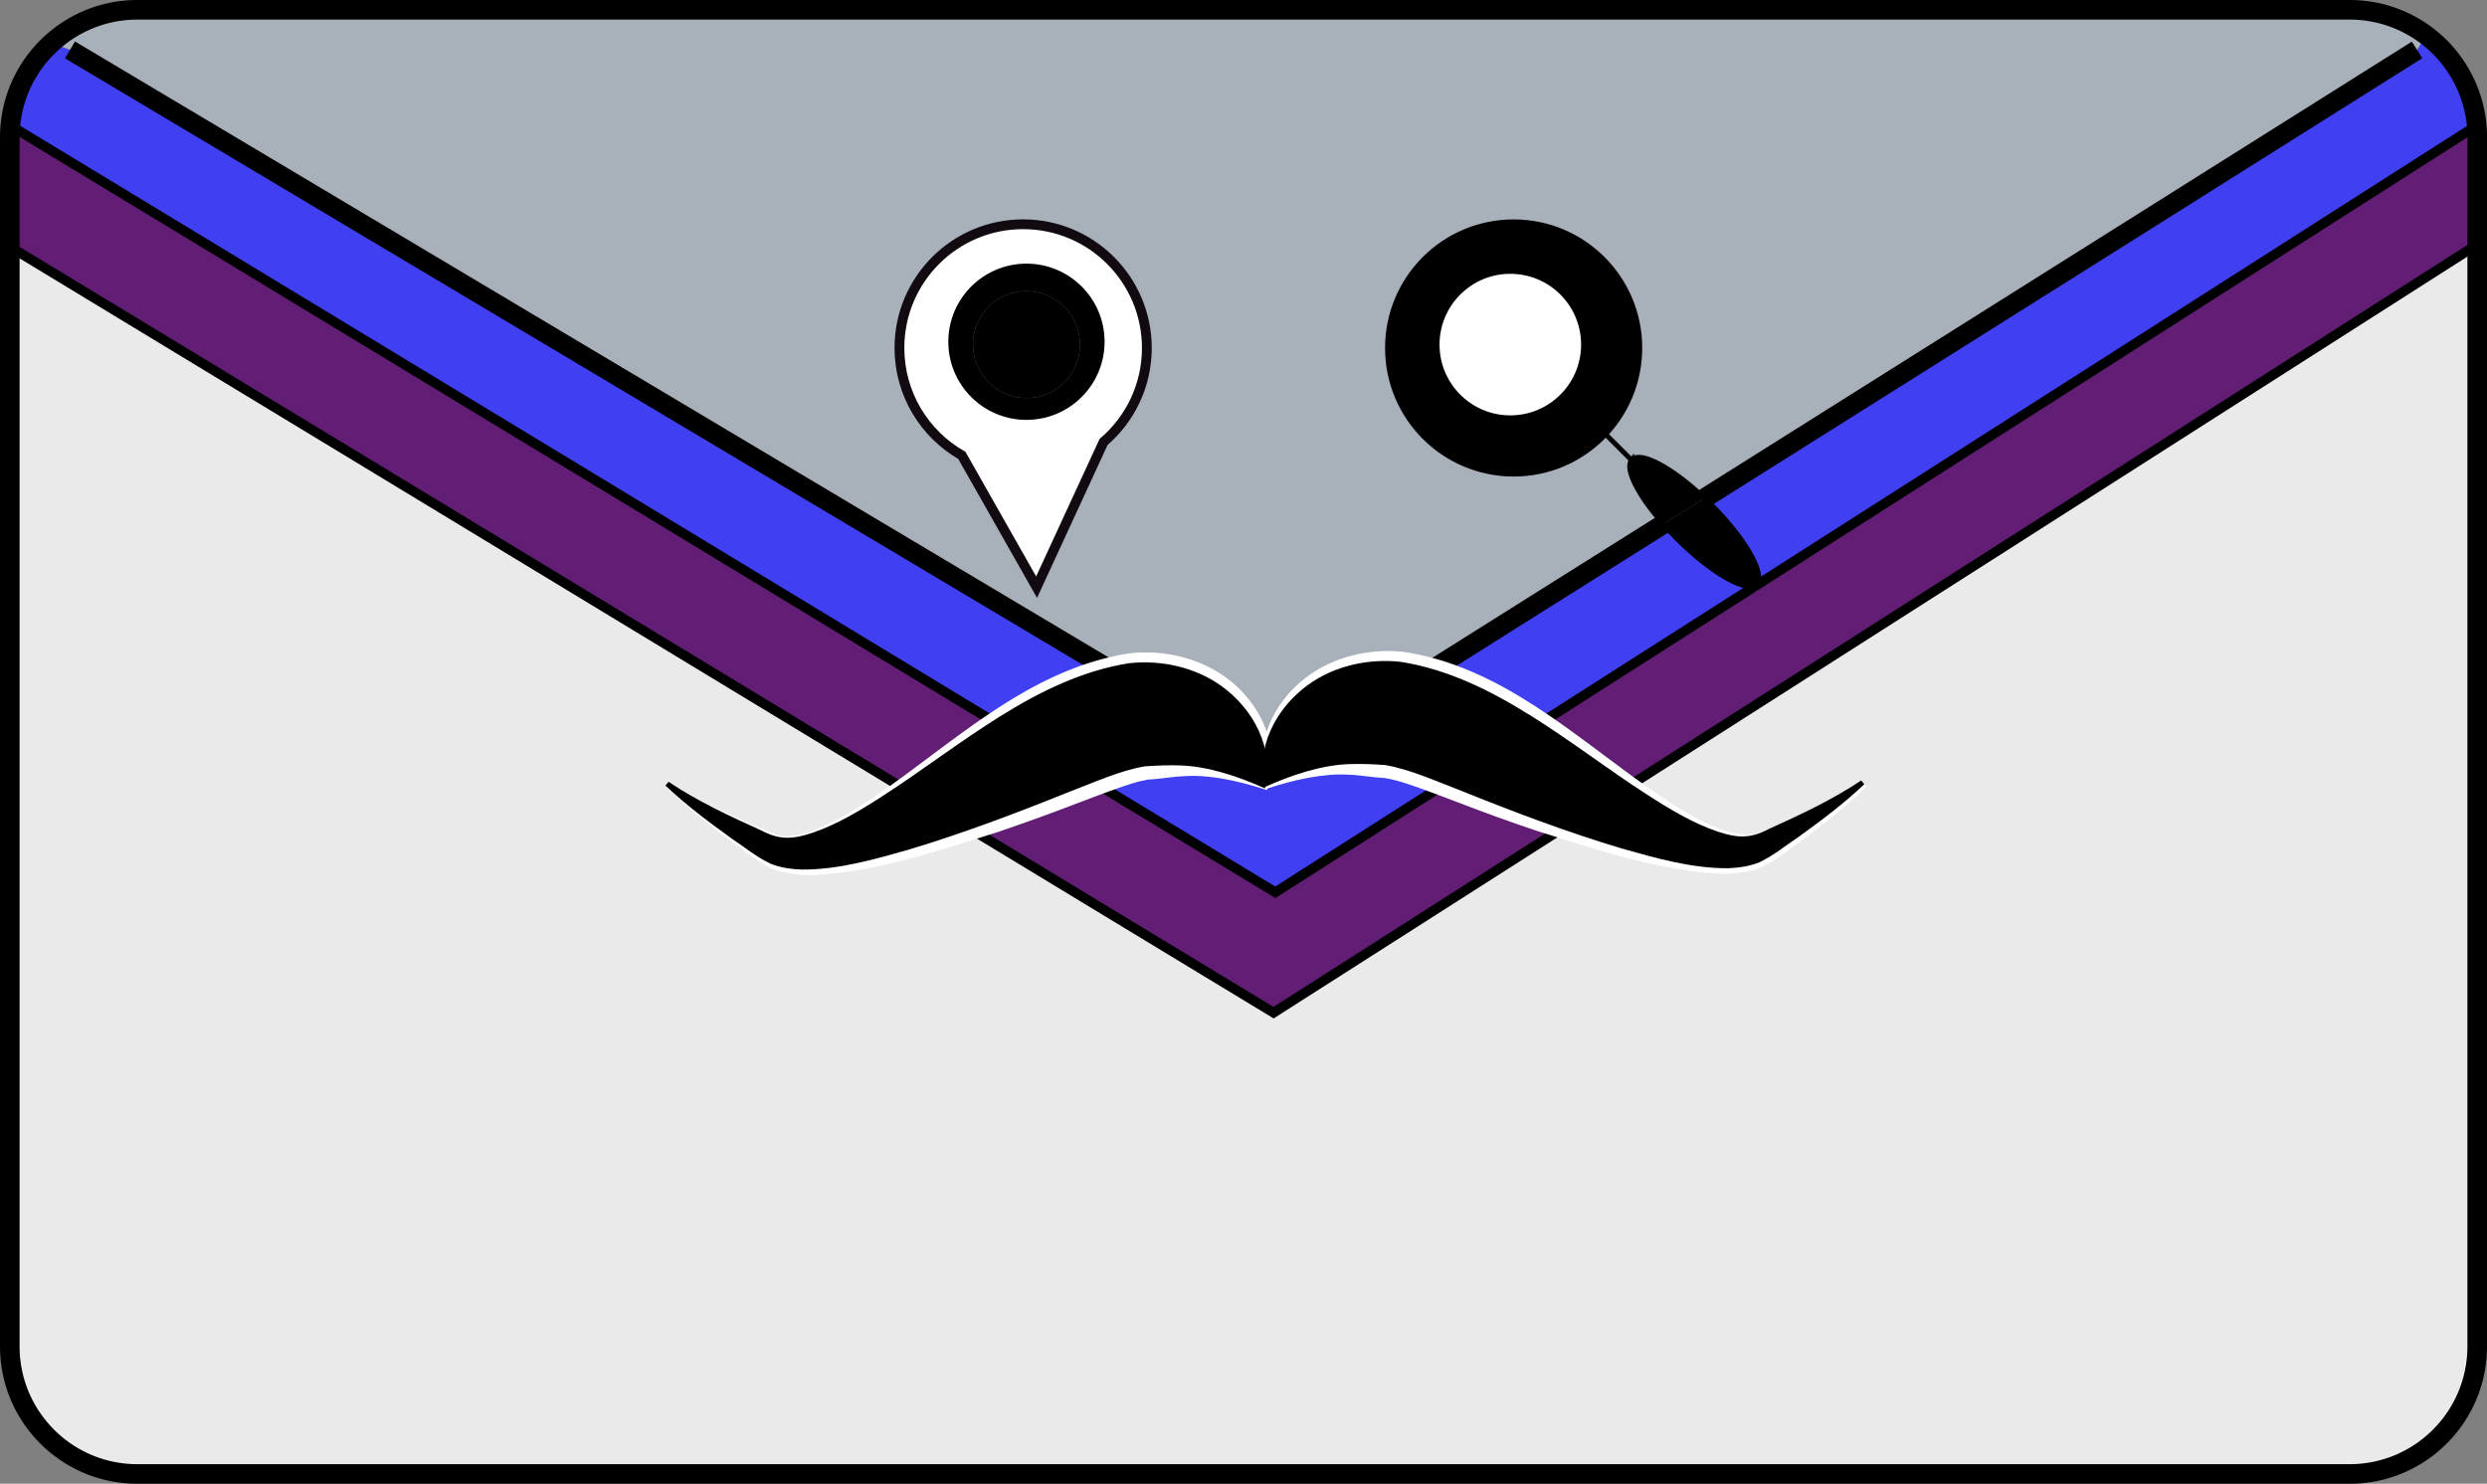
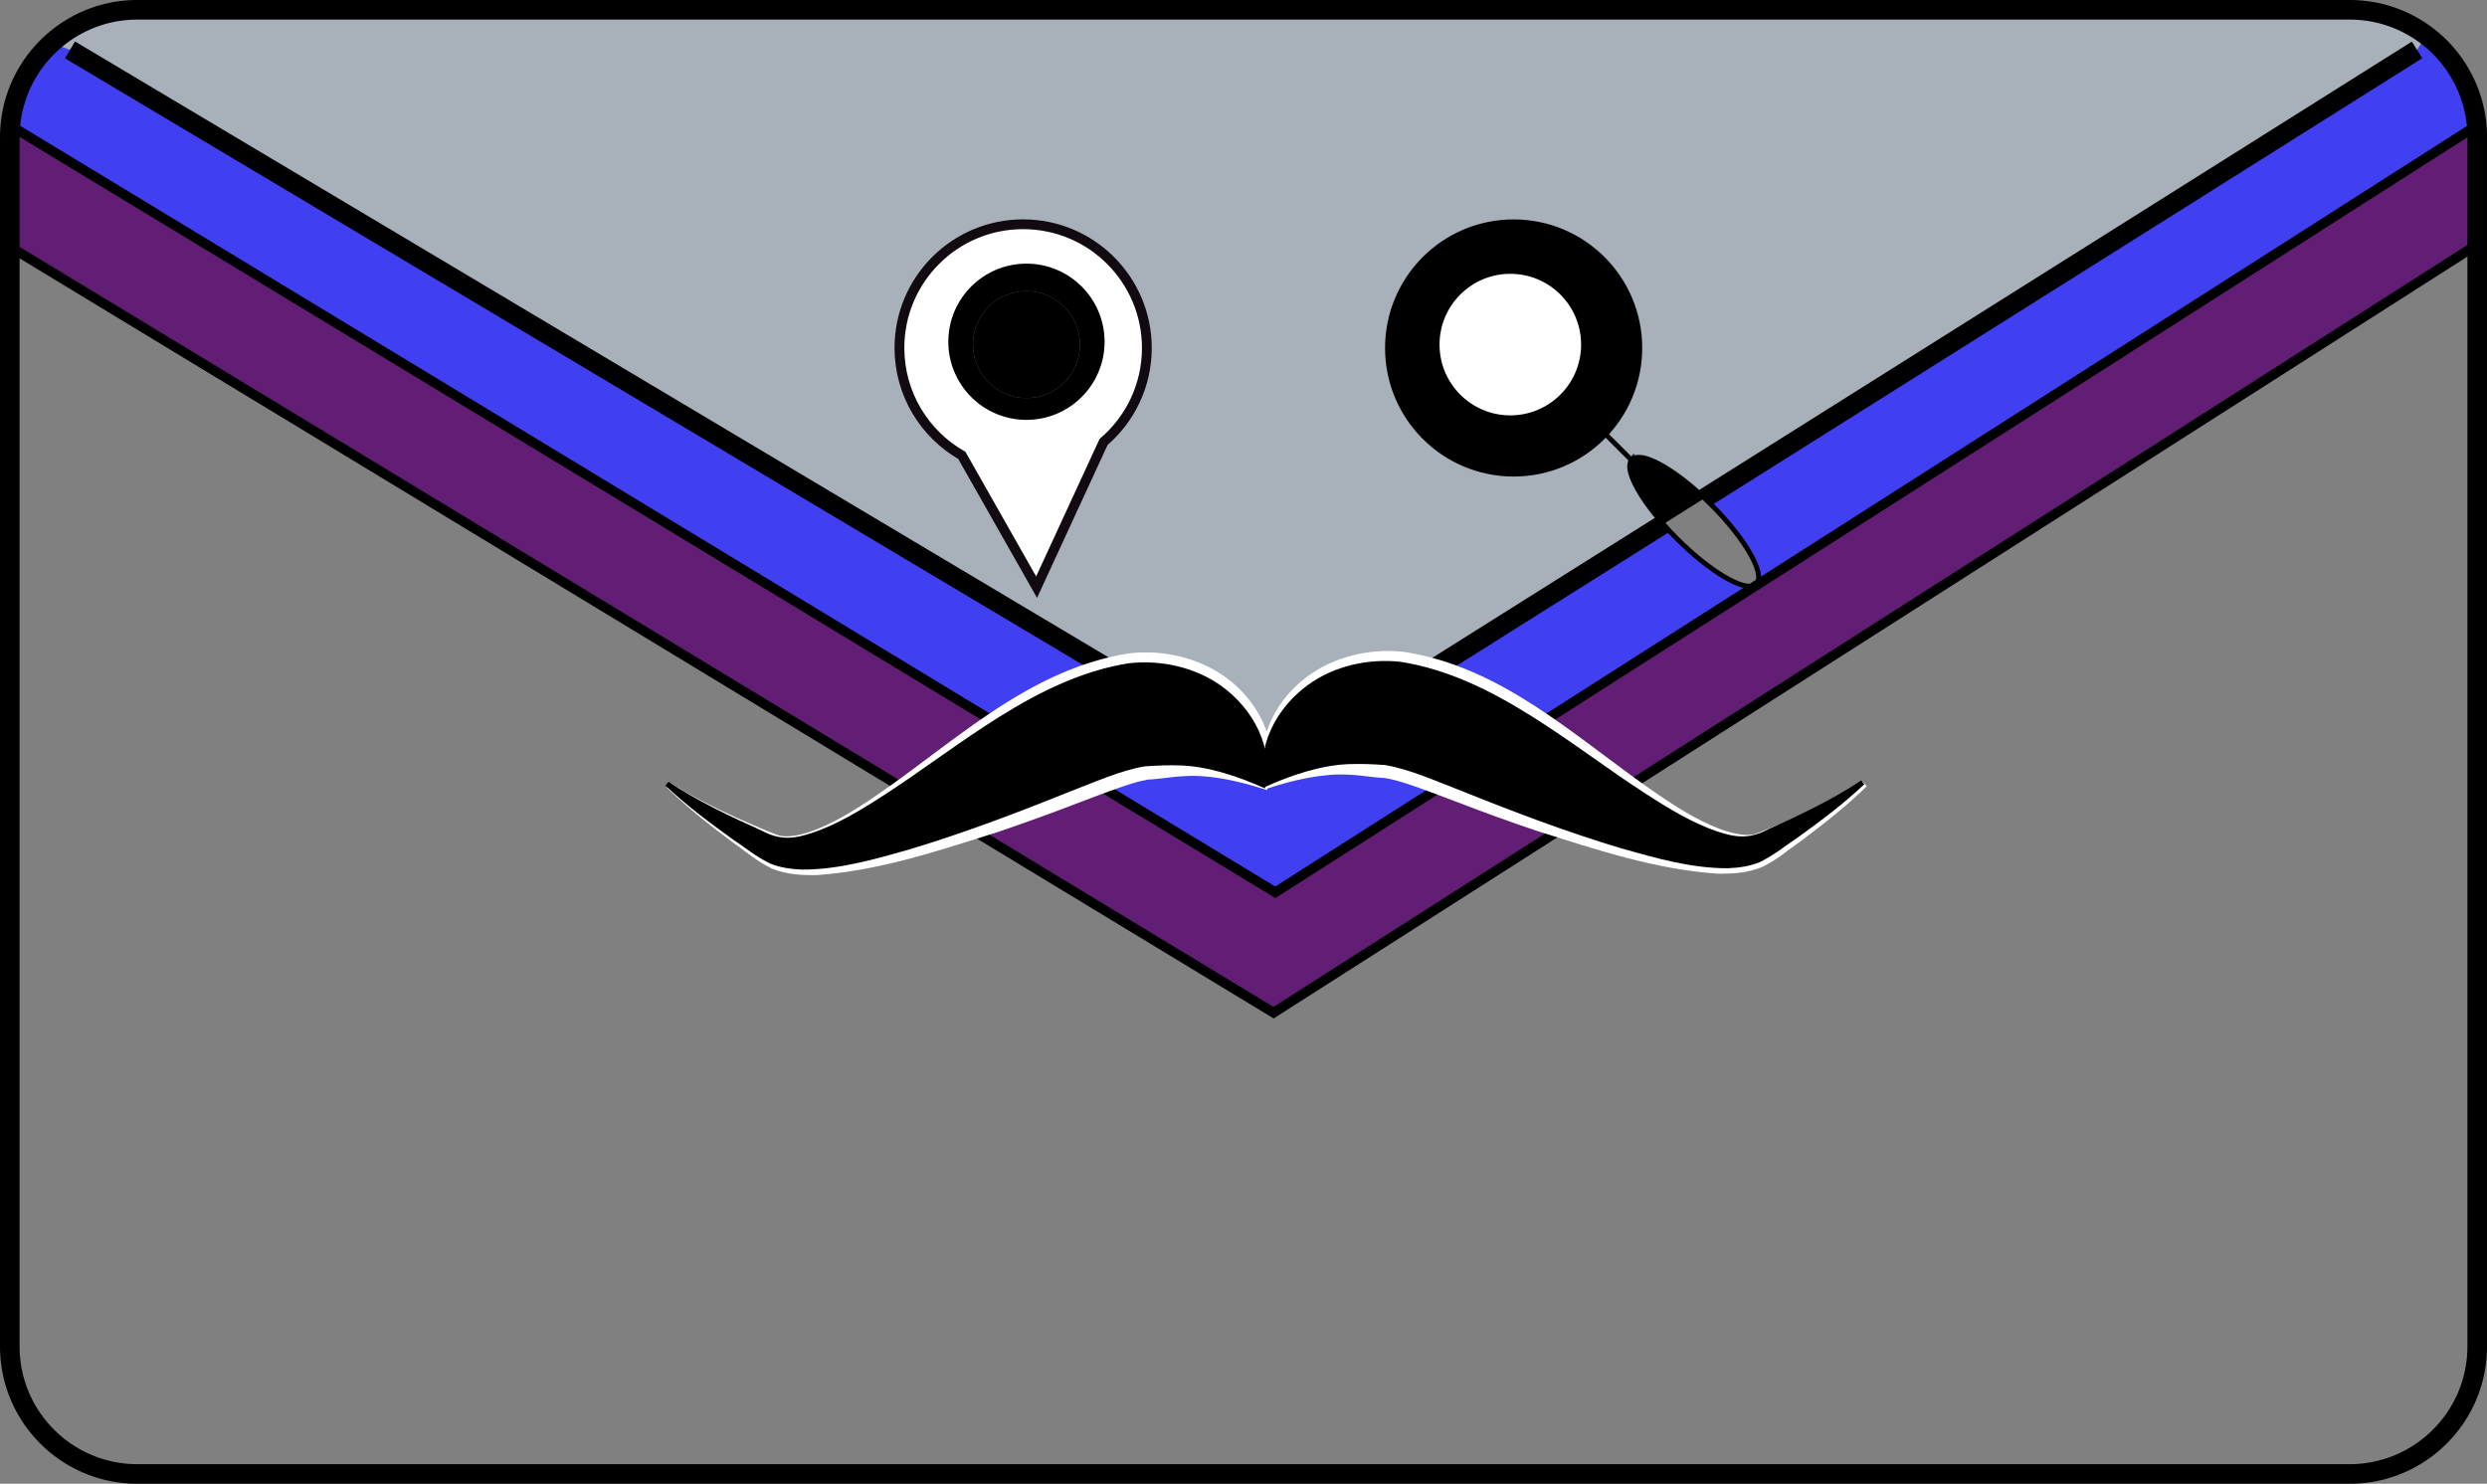
<svg xmlns="http://www.w3.org/2000/svg" xml:space="preserve" id="Layer_1" x="0" y="0" style="enable-background:new 0 0 507.72 302.96" version="1.1" viewBox="0 0 507.72 302.96">
  <rect x="0" y="0" width="507.72" height="302.96" fill="#808080" stroke="none" />
  <style>.st0{fill:#fff}.st3{fill:#4040f2}.st5{fill:none;stroke:#000;stroke-width:4px;stroke-miterlimit:10}.st6{stroke-width:2px}.st6,.st7{fill:none;stroke:#000;stroke-miterlimit:10}</style>
  <g id="XMLID_00000103953687902748685530000013214062170587765914_">
    <path d="M234.12 71.05c0 7.67-3.43 14.55-8.83 19.18l-13.68 29.66-15.26-26.91c-7.6-4.34-12.74-12.55-12.74-21.94 0-13.95 11.3-25.25 25.25-25.25 13.96 0 25.26 11.31 25.26 25.26zM225 69.78c0-8.53-6.92-15.45-15.45-15.45s-15.45 6.92-15.45 15.45c0 8.55 6.92 15.45 15.45 15.45S225 78.32 225 69.78z" class="st0" />
-     <path d="M505.72 50.15v224.76c0 14.39-11.66 26.05-26.05 26.05H28.05C13.66 300.96 2 289.3 2 274.91V50.37l258 156.4L505.37 50.15h.35z" style="fill:#eaeaea" />
    <path d="M505.72 28.05v22.1h-.35L260 206.77 2 50.37V28.05c0-.81.04-1.61.11-2.4L260.36 182.2l98.04-62.58 147.21-93.97c.07.79.11 1.59.11 2.4z" style="fill:#621e74" />
    <path d="M505.61 25.64 358.4 119.62l-.11-.18c.1-.05.18-.12.26-.2 1.92-1.92-2.2-9.17-9.2-16.18-.46-.46-.91-.9-1.38-1.34l145.47-91.53 1.83-3.02c5.74 4.3 9.65 10.92 10.34 18.47z" class="st3" />
    <path d="M333.08 93.95c-1.43 1.76 1.34 7.22 6.48 13.06l-79.2 49.83L14.29 10.19l-3.75-1.42C15.16 4.57 21.3 2 28.05 2h451.63c5.84 0 11.23 1.92 15.59 5.17l-1.83 3.02-145.47 91.53c-6.57-6.2-13-9.68-14.8-7.88-.02.03-.06.07-.09.11zm1.19-22.9c0-13.95-11.32-25.25-25.25-25.25-13.95 0-25.25 11.3-25.25 25.25s11.3 25.25 25.25 25.25c13.93 0 25.25-11.3 25.25-25.25zM225.29 90.23c5.41-4.63 8.83-11.51 8.83-19.18 0-13.95-11.3-25.25-25.25-25.25s-25.25 11.3-25.25 25.25c0 9.39 5.13 17.6 12.74 21.94l15.26 26.91 13.67-29.67z" style="fill:#a8b0b9" />
-     <path d="M349.35 103.06c7 7 11.13 14.25 9.2 16.18-.08.08-.16.15-.26.2-2.27 1.38-9.19-2.69-15.92-9.42-1-1-1.95-2.01-2.81-3l8.41-5.3c.47.44.92.87 1.38 1.34z" />
    <path d="m358.29 119.44.11.18-98.04 62.58L2.11 25.64c.61-6.68 3.74-12.61 8.42-16.87l3.75 1.42 246.07 146.65 79.2-49.83c.86 1 1.82 2.01 2.81 3 6.74 6.74 13.67 10.81 15.93 9.43z" class="st3" />
    <path d="M333.08 93.95c.03-.04.07-.08.1-.11 1.8-1.8 8.23 1.68 14.8 7.88l-8.41 5.3c-5.15-5.85-7.93-11.31-6.49-13.07zm-24.07-48.16c13.94 0 25.25 11.3 25.25 25.25S322.95 96.3 309.01 96.3c-13.95 0-25.25-11.3-25.25-25.25s11.3-25.26 25.25-25.26zm14.77 24.57c0-8.53-6.92-15.45-15.45-15.45-8.55 0-15.45 6.92-15.45 15.45s6.91 15.45 15.45 15.45c8.53.01 15.45-6.91 15.45-15.45z" />
    <circle cx="308.33" cy="70.36" r="15.45" class="st0" />
    <path d="M209.55 54.32c8.53 0 15.45 6.92 15.45 15.45 0 8.55-6.92 15.45-15.45 15.45s-15.45-6.91-15.45-15.45c0-8.52 6.92-15.45 15.45-15.45zm10.92 16.04c0-6.03-4.89-10.92-10.92-10.92s-10.92 4.89-10.92 10.92 4.89 10.92 10.92 10.92c6.03.01 10.92-4.88 10.92-10.92z" />
    <circle cx="209.55" cy="70.36" r="10.92" />
    <path d="M505.72 50.15v224.76c0 14.39-11.66 26.05-26.05 26.05H28.05C13.66 300.96 2 289.3 2 274.91V28.05c0-.81.04-1.61.11-2.4.61-6.68 3.74-12.61 8.42-16.87C15.16 4.57 21.3 2 28.05 2h451.63c5.84 0 11.23 1.92 15.59 5.17a26.048 26.048 0 0 1 10.46 20.87v22.11z" class="st5" />
    <path d="m339.56 107.02-79.2 49.82L14.29 10.19m479.15 0-145.47 91.53" class="st5" />
    <circle cx="309.01" cy="71.05" r="25.25" class="st6" />
    <path d="m333.08 93.95-5.26-5.25m5.26 5.25c.03-.04.07-.08.1-.11 1.8-1.8 8.23 1.68 14.8 7.88.46.44.91.87 1.38 1.34 7 7 11.13 14.25 9.2 16.18-.08.08-.16.15-.26.2-2.27 1.38-9.19-2.69-15.92-9.42-1-1-1.95-2.01-2.81-3-5.15-5.85-7.93-11.31-6.49-13.07z" class="st7" />
    <circle cx="308.33" cy="70.36" r="15.45" class="st6" />
    <circle cx="209.55" cy="69.78" r="15.45" class="st7" />
    <path d="M208.87 45.79c-13.95 0-25.25 11.3-25.25 25.25 0 9.39 5.13 17.6 12.74 21.94l15.26 26.91 13.68-29.66c5.41-4.63 8.83-11.51 8.83-19.18-.01-13.95-11.31-25.26-25.26-25.26z" style="fill:none;stroke:#110b11;stroke-width:2px;stroke-miterlimit:10" />
    <path d="m505.72 25.58-.11.06-147.21 93.98-98.04 62.57L2.11 25.64 2 25.58" class="st6" />
    <path d="M505.37 50.15 260 206.77 2 50.37l-.35-.22" class="st6" />
  </g>
  <path d="M258.64 161.32c-5.34-1.76-11.54-3.17-16.65-2.85-2.6.09-5.01.58-7.59.7-.47.1-.89.19-1.41.29-3.11.71-10.08 3.44-13.46 4.7a416.57 416.57 0 0 1-16 5.78c-11.99 3.77-23.89 7.83-36.84 8.74-3.17.04-6.21-.12-9.28-1.41-3.41-1.76-4.89-3.25-7.74-5.21-4.7-3.52-9.29-7.11-13.5-11.23l.8-.93c5.99 3.82 12.6 6.77 19.14 9.55 1.27.52 2.85 1.22 3.51 1.25 1.85.23 4.22-.27 6.56-1.16 4.73-1.79 9.44-4.8 14-8 15.74-10.99 30.55-25.09 50.47-28.15 6.96-.77 14.37.94 20 5.23 6.93 5.22 11.02 14.35 7.99 22.7z" class="st0" />
  <path d="M258.64 161.03c-3.03-8.34 1.07-17.48 7.98-22.7 5.63-4.29 13.04-6 20-5.23 19.92 3.06 34.73 17.16 50.47 28.15 4.56 3.2 9.27 6.21 14 8 2.34.88 4.71 1.39 6.56 1.16.66-.02 2.24-.73 3.51-1.25 6.55-2.78 13.16-5.72 19.14-9.55l.8.93c-4.21 4.12-8.8 7.71-13.5 11.23-2.86 1.96-4.33 3.45-7.74 5.21-3.07 1.29-6.1 1.45-9.28 1.41-12.94-.91-24.85-4.97-36.84-8.74-5.55-1.86-10.92-3.82-16-5.78-3.39-1.27-10.31-3.99-13.46-4.7-.52-.1-.94-.19-1.41-.29-2.58-.12-4.99-.61-7.59-.7-5.1-.32-11.29 1.08-16.64 2.85z" class="st0" />
  <path d="M258.23 160.97c-5.52-2.47-11.53-4.48-17.21-4.68-2.48-.08-4.88 0-7.33.19-5.07.84-10.44 3.32-15.56 5.26-10.56 4.25-21.59 8.44-32.73 11.77-6.83 1.94-14.23 4.08-21.72 4.04-2.18-.1-4.32-.36-6.47-1.24-3.27-1.64-4.92-3.15-7.71-5-4.75-3.41-9.4-6.89-13.66-10.92l.65-.76c5.92 3.94 12.46 7.02 18.95 9.94 3.72 1.98 6.41 1.82 10.49.45 4.9-1.67 9.72-4.54 14.4-7.58 15.52-10 31.23-24.07 50.21-27.03 6.53-.7 13.46.81 18.84 4.68 6.58 4.75 10.83 12.83 8.85 20.88z" />
  <path d="M258.23 160.69c-1.98-8.05 2.27-16.13 8.84-20.88 5.38-3.88 12.31-5.39 18.84-4.68 18.98 2.96 34.69 17.03 50.21 27.03 4.68 3.04 9.51 5.92 14.4 7.59 4.07 1.37 6.77 1.53 10.49-.45 6.5-2.92 13.03-5.99 18.95-9.94l.65.76c-4.26 4.02-8.91 7.51-13.66 10.92-2.8 1.86-4.45 3.36-7.71 5-2.16.88-4.29 1.14-6.47 1.24-7.49.04-14.88-2.11-21.72-4.04-11.14-3.33-22.18-7.52-32.73-11.77-5.13-1.95-10.49-4.42-15.56-5.26-2.45-.19-4.85-.27-7.33-.19-5.67.19-11.68 2.2-17.2 4.67z" />
</svg>